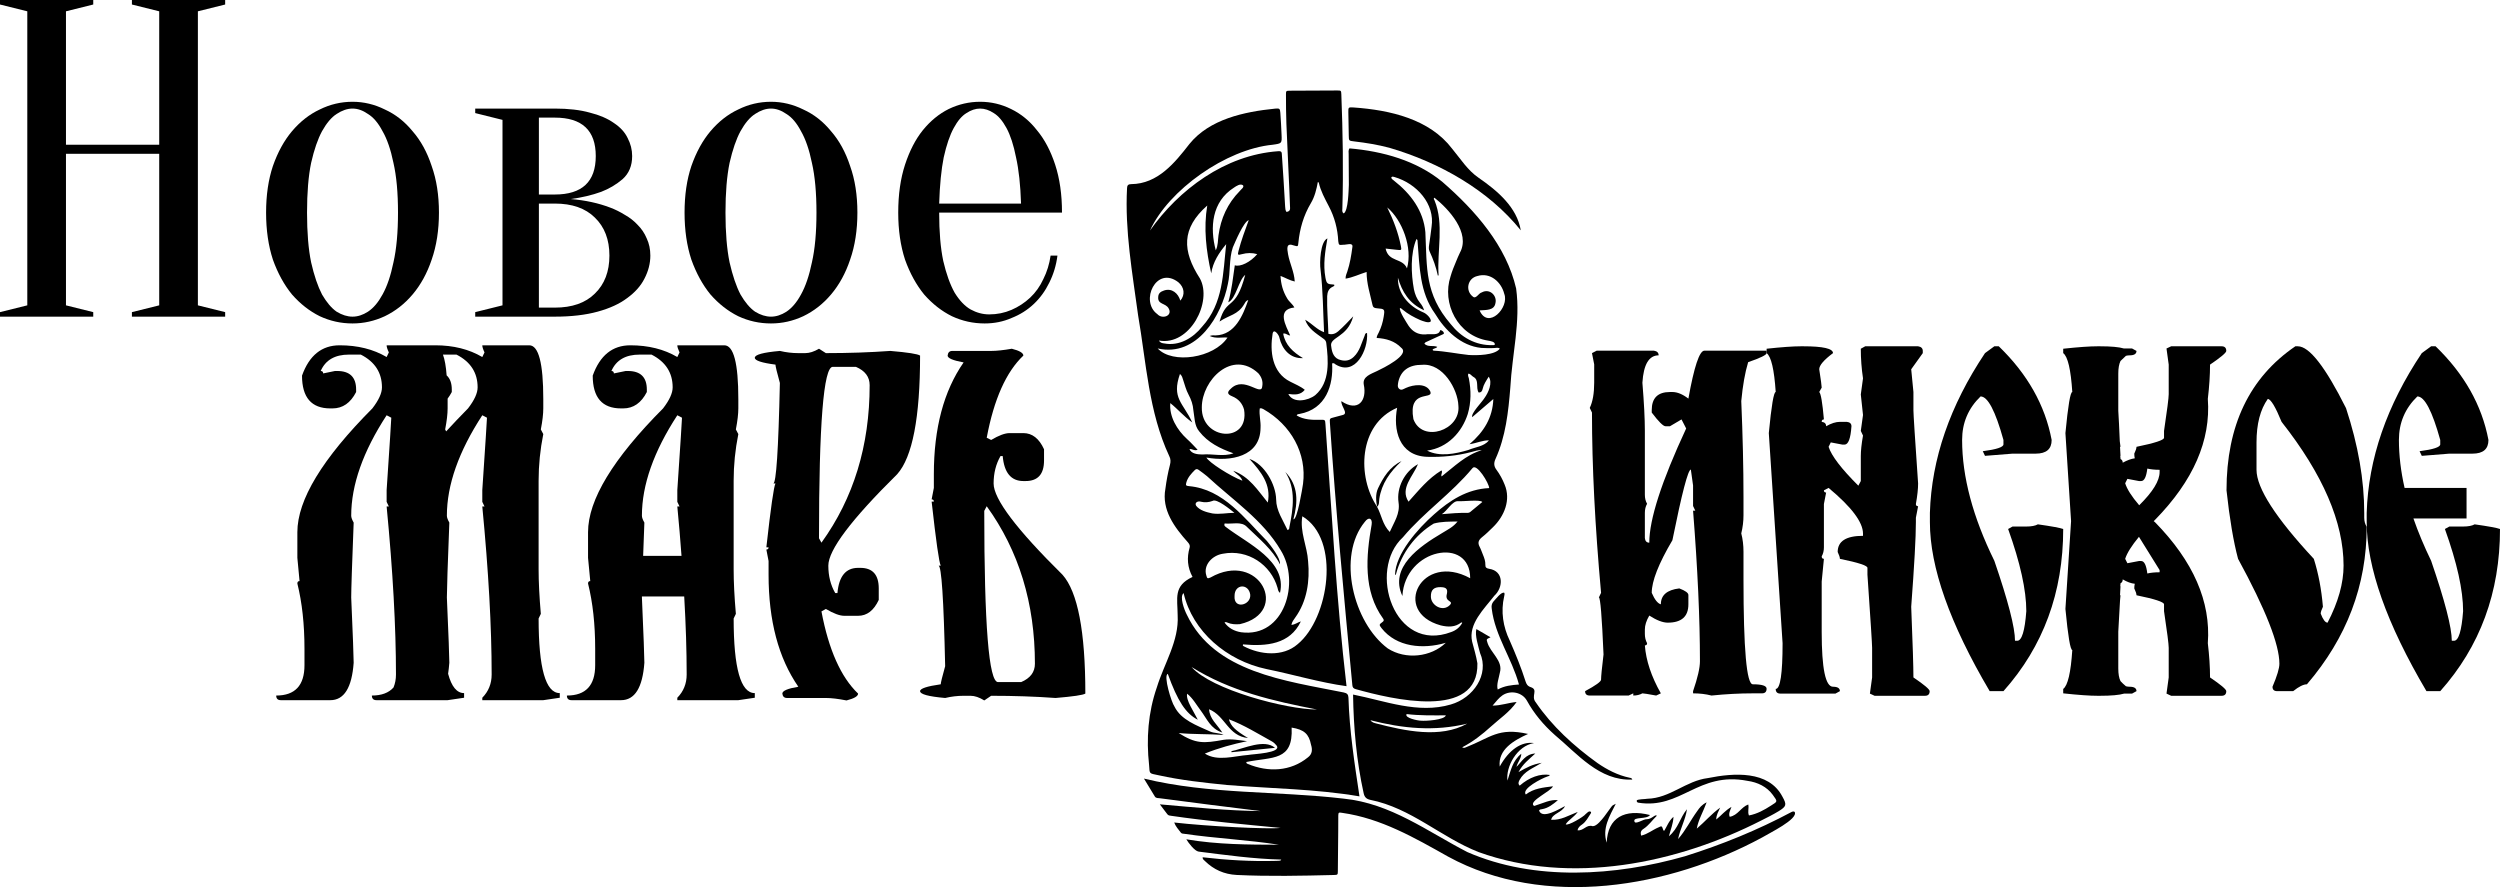
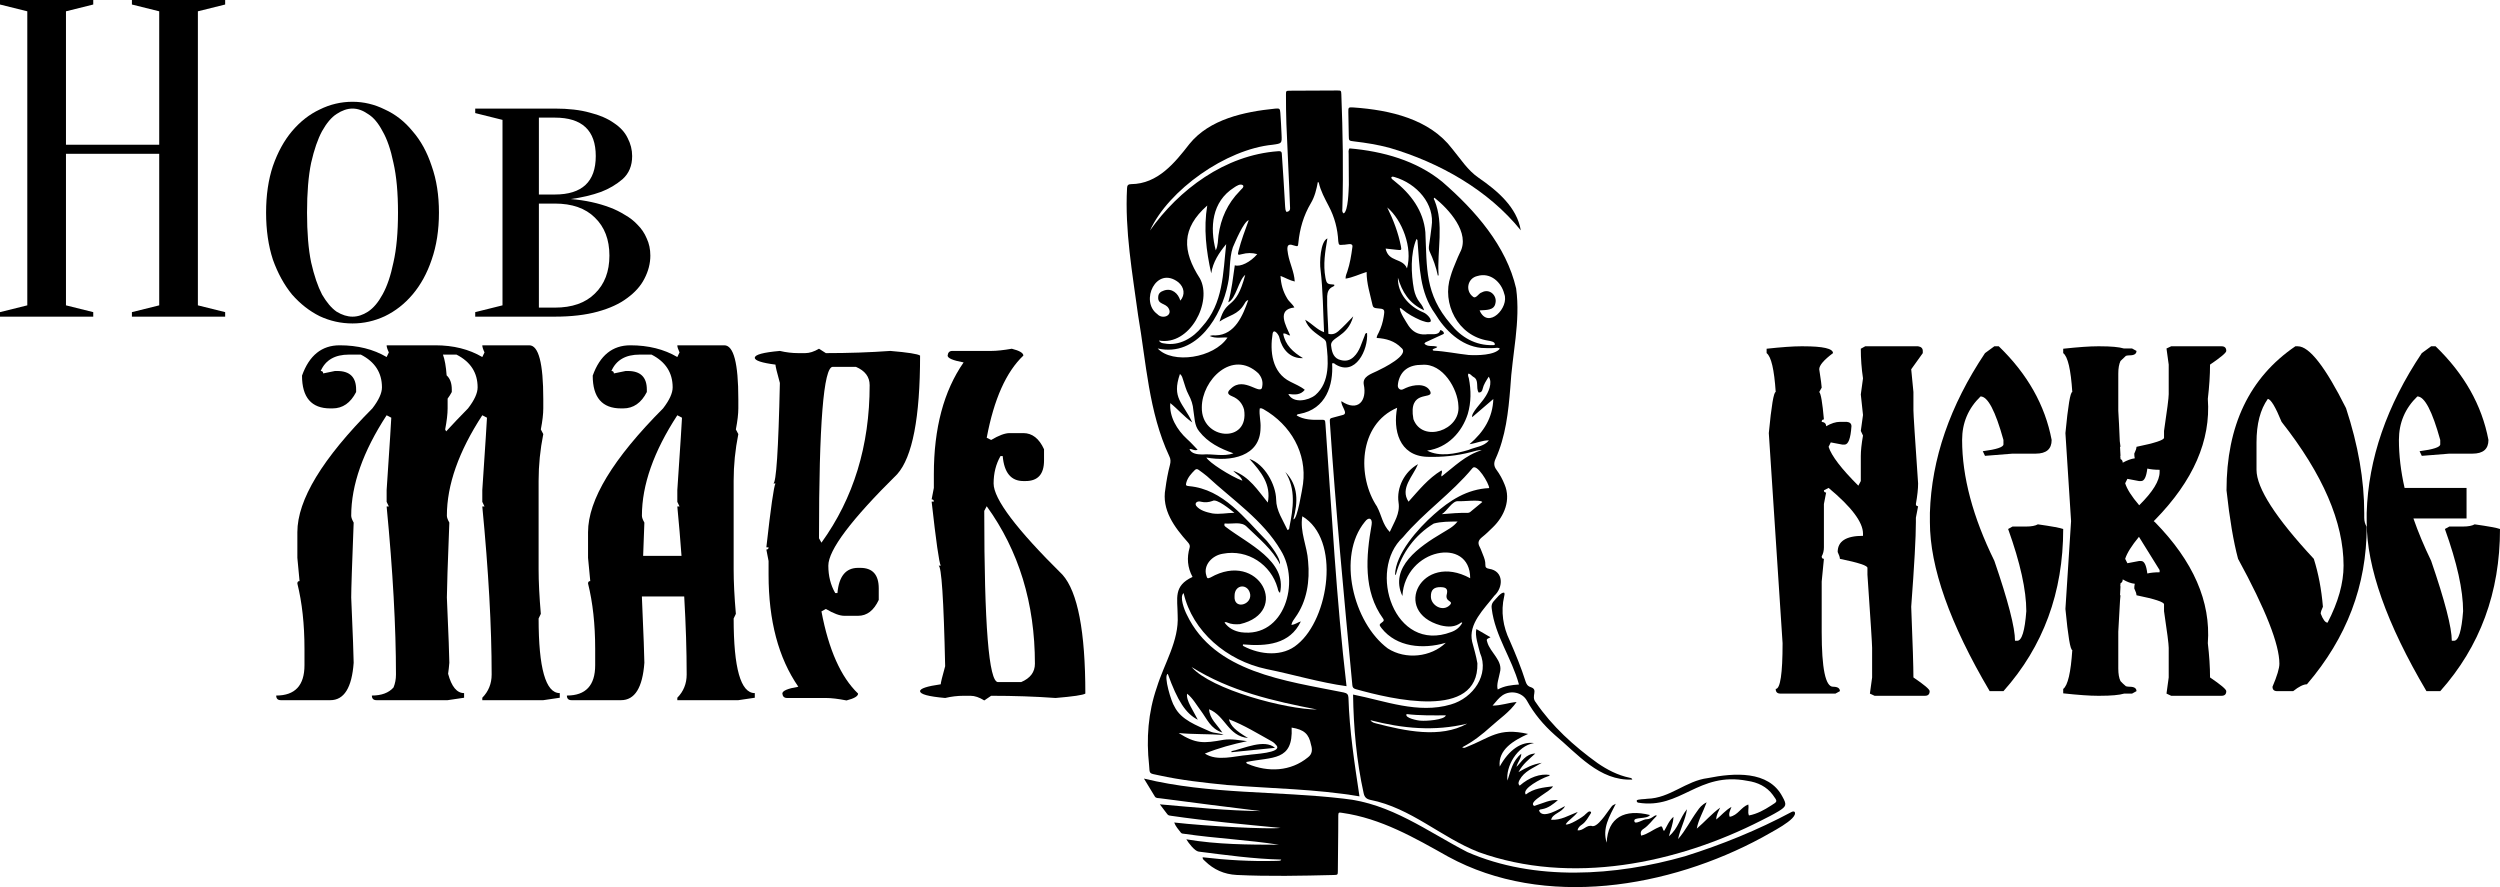
<svg xmlns="http://www.w3.org/2000/svg" width="124" height="44" viewBox="0 0 124 44" fill="none">
  <path d="M58.708 29.419C59.147 31.321 60.842 32.77 62.825 33.187C64.145 33.455 65.464 33.853 66.788 34.035C66.282 29.724 66.053 25.381 65.743 21.051C65.727 20.819 65.728 20.817 65.492 20.823C65.092 20.833 64.661 20.82 64.315 20.607C64.341 20.534 64.406 20.541 64.452 20.532C65.782 20.293 66.139 19.09 66.073 18.025C66.158 17.991 66.197 18.04 66.236 18.071C67.225 18.687 67.872 17.347 67.806 16.518C67.701 16.522 67.708 16.596 67.688 16.646C67.531 17.007 67.449 17.414 67.147 17.699C66.968 17.872 66.754 17.926 66.511 17.862C66.168 17.79 66.065 17.496 66.031 17.198C65.907 16.703 66.832 16.77 67.12 15.691C66.875 15.945 66.636 16.208 66.367 16.44C66.238 16.548 66.086 16.609 65.888 16.558C65.871 15.938 65.812 15.311 65.828 14.688C65.84 14.479 65.902 14.312 66.113 14.217C66.145 14.203 66.179 14.187 66.186 14.147C66.188 14.126 66.178 14.116 66.153 14.115C65.836 14.099 65.798 14.069 65.742 13.775C65.619 13.115 65.727 12.483 65.839 11.825C65.484 11.98 65.447 13.04 65.498 13.372C65.622 14.404 65.622 15.445 65.674 16.477C65.32 16.354 65.093 16.062 64.734 15.858C64.886 16.299 65.251 16.513 65.609 16.776C65.696 16.833 65.764 16.891 65.781 16.999C65.888 17.862 65.985 18.954 65.24 19.596C64.889 19.877 64.135 20.026 63.901 19.541C64.204 19.579 64.499 19.607 64.717 19.335C64.499 19.155 64.239 19.059 63.999 18.932C63.082 18.481 62.981 17.412 63.122 16.546C63.18 16.255 63.451 16.629 63.461 16.762C63.589 17.304 63.978 17.798 64.629 17.763C64.14 17.47 63.746 17.116 63.646 16.547C63.793 16.512 63.86 16.641 63.992 16.637C63.785 16.156 63.298 15.349 64.2 15.251C64.108 15.075 63.935 14.965 63.843 14.799C63.633 14.451 63.535 14.097 63.514 13.685C63.763 13.779 63.964 13.908 64.219 13.963C64.193 13.478 63.969 13.07 63.886 12.602C63.841 12.334 63.782 12.025 64.179 12.176C64.376 12.233 64.381 12.233 64.398 12.048C64.466 11.352 64.654 10.691 65.019 10.077C65.212 9.753 65.297 9.394 65.365 9.027C65.387 9.042 65.41 9.048 65.412 9.059C65.504 9.475 65.711 9.847 65.906 10.224C66.196 10.771 66.348 11.352 66.378 11.964C66.407 12.159 66.41 12.161 66.626 12.14C66.778 12.152 67.126 12.001 67.078 12.259C67.024 12.667 66.958 13.073 66.827 13.467C66.792 13.574 66.736 13.677 66.741 13.821C67.1 13.764 67.417 13.603 67.784 13.489C67.782 14.071 67.957 14.578 68.076 15.126C68.097 15.244 68.162 15.279 68.282 15.289C68.689 15.323 68.692 15.328 68.63 15.716C68.587 15.985 68.508 16.246 68.386 16.493C68.344 16.579 68.286 16.661 68.283 16.763C68.749 16.789 69.179 16.912 69.502 17.251C69.959 17.601 68.582 18.271 68.301 18.404C68.002 18.55 67.572 18.675 67.643 19.073C67.814 19.872 67.358 20.455 66.532 19.898C66.502 20.145 66.909 20.52 66.591 20.586C66.448 20.625 66.306 20.665 66.163 20.701C65.954 20.754 65.95 20.753 65.963 20.964C66.253 25.31 66.667 29.647 67.076 33.984C67.086 34.098 67.132 34.153 67.249 34.183C69.018 34.677 73.346 35.732 73.279 32.901C73.22 32.537 73.111 32.185 73.018 31.828C72.816 30.947 73.61 30.207 74.118 29.549C74.568 29.141 74.598 28.326 73.865 28.213C73.729 28.19 73.669 28.149 73.674 28.015C73.681 27.838 73.62 27.671 73.551 27.507C73.496 27.378 73.455 27.241 73.388 27.117C73.281 26.919 73.338 26.78 73.512 26.642C73.704 26.491 73.877 26.319 74.051 26.149C74.622 25.596 74.946 24.785 74.63 24.037C74.526 23.773 74.39 23.523 74.22 23.294C74.094 23.125 74.089 22.965 74.17 22.78C74.684 21.656 74.814 20.43 74.912 19.221C74.999 17.583 75.427 15.951 75.2 14.308C74.716 12.204 73.182 10.443 71.533 9.014C70.255 7.968 68.595 7.503 66.937 7.36C66.866 7.454 66.894 7.554 66.894 7.647C66.894 8.154 66.901 8.662 66.903 9.169C66.889 9.443 66.875 10.454 66.65 10.586C66.55 10.52 66.58 10.424 66.581 10.342C66.635 8.455 66.603 6.564 66.53 4.676C66.521 4.493 66.519 4.487 66.323 4.488C65.544 4.489 64.765 4.493 63.986 4.499C63.79 4.501 63.783 4.506 63.784 4.693C63.787 5.174 63.785 5.656 63.805 6.136C63.858 7.535 63.939 8.932 63.988 10.331C63.991 10.435 63.936 10.493 63.811 10.513C63.752 10.436 63.749 10.341 63.743 10.249C63.691 9.376 63.642 8.503 63.578 7.631C63.573 7.505 63.502 7.489 63.397 7.5C60.756 7.686 58.462 9.415 57.038 11.435C57.956 9.427 60.806 7.402 63.126 7.179C63.582 7.114 63.585 7.118 63.565 6.674C63.549 6.316 63.532 5.958 63.505 5.6C63.489 5.388 63.469 5.367 63.253 5.387C61.706 5.542 59.989 5.913 58.995 7.142C58.279 8.062 57.433 9.124 56.102 9.133C55.96 9.135 55.907 9.192 55.902 9.323C55.787 11.44 56.167 13.545 56.45 15.64C56.854 17.977 56.971 20.432 57.995 22.623C58.071 22.765 58.069 22.905 58.03 23.056C57.928 23.446 57.856 23.842 57.804 24.242C57.61 25.286 58.243 26.144 58.922 26.902C58.988 26.982 59.037 27.054 59.006 27.162C58.86 27.661 58.895 28.147 59.15 28.616C58.187 29.064 58.407 29.669 58.412 30.522C58.484 31.789 57.745 32.905 57.381 34.088C56.944 35.347 56.852 36.639 56.995 37.95C57.023 38.412 56.997 38.35 57.458 38.451C58.579 38.699 59.721 38.822 60.864 38.937C63.056 39.114 65.269 39.131 67.43 39.5C67.186 37.872 66.932 36.251 66.883 34.604C66.876 34.45 66.818 34.38 66.647 34.346C63.751 33.761 60.235 33.357 58.866 30.488C58.748 30.263 58.488 29.591 58.708 29.418V29.419ZM68.31 25.143C67.305 23.662 67.372 21.053 69.298 20.226C69.091 21.303 69.38 22.605 70.781 22.658C71.526 22.681 72.26 22.609 72.98 22.42C73.147 22.376 73.313 22.314 73.497 22.33C72.692 22.566 72.135 23.144 71.504 23.631C71.448 23.517 71.575 23.445 71.497 23.332C70.836 23.731 70.374 24.316 69.863 24.883C69.424 24.223 70.093 23.618 70.332 23.023C69.66 23.394 69.26 24.191 69.368 24.921C69.454 25.475 69.146 25.897 68.932 26.385C68.567 26.011 68.532 25.562 68.302 25.136L68.31 25.143ZM73.862 24.209C72.767 24.259 71.897 24.826 71.124 25.517C70.339 26.209 69.207 27.474 69.194 28.518C69.239 28.506 69.242 28.479 69.248 28.454C69.523 27.438 70.186 26.53 71.115 25.968C71.488 25.867 71.87 25.873 72.295 25.866C72.073 26.15 71.814 26.261 71.524 26.443C70.412 27.103 68.891 28.137 69.559 29.562C69.689 27.202 72.926 26.585 72.921 28.68C70.505 27.357 69.001 30.342 71.458 31.019C71.822 31.106 72.175 31.119 72.484 30.869C72.488 30.866 72.51 30.883 72.529 30.893C72.407 31.112 72.225 31.263 71.98 31.349C69.154 32.424 67.806 28.288 69.587 26.646C70.626 25.407 72.001 24.471 73.031 23.224C73.237 22.939 73.872 23.999 73.862 24.209ZM63.752 23.41C64.286 24.253 64.143 25.223 63.955 26.14C63.946 26.194 63.959 26.264 63.863 26.292C63.637 25.799 63.3 25.331 63.297 24.776C63.284 24.037 62.727 23.02 61.97 22.761C62.561 23.412 63.057 24.038 62.883 24.927C62.374 24.311 61.988 23.655 61.17 23.351C61.329 23.536 61.553 23.617 61.622 23.844C61.019 23.614 59.958 22.935 59.837 22.694C61.042 22.911 62.512 22.648 62.523 21.223C62.545 20.903 62.442 20.576 62.483 20.261C62.556 20.23 62.612 20.27 62.669 20.296C64.032 21.076 64.826 22.486 64.63 23.999C64.599 24.21 64.343 25.805 64.154 25.755C64.377 24.903 64.413 24.092 63.752 23.41ZM63.489 29.405C63.847 27.826 61.897 26.975 60.813 26.147C60.769 26.11 60.696 26.081 60.744 25.964C61.109 26.008 61.581 25.838 61.857 26.143C62.449 26.719 63.104 27.244 63.486 27.988C63.533 27.705 63.033 27.063 62.836 26.829C61.747 25.732 60.685 24.263 58.972 24.112C58.821 24.098 58.802 24.069 58.844 23.924C58.915 23.679 59.084 23.494 59.263 23.315C59.328 23.25 59.39 23.257 59.457 23.308C59.594 23.412 59.74 23.507 59.869 23.62C61.136 24.796 62.65 25.8 63.525 27.295C64.505 28.867 63.717 31.649 61.558 31.36C61.221 31.306 60.934 31.154 60.736 30.877C60.791 30.838 60.833 30.86 60.873 30.878C61.073 30.968 61.284 30.975 61.499 30.958C64.036 30.375 62.451 27.272 60.04 28.644C59.893 28.707 59.875 28.698 59.835 28.547C59.669 28.032 60.124 27.548 60.649 27.466C61.898 27.224 63.041 28.016 63.365 29.152C63.392 29.228 63.38 29.324 63.489 29.405ZM69.011 8.791C69.06 8.739 69.113 8.768 69.165 8.78C70.27 9.102 71.182 10.121 71.006 11.245C70.972 11.549 70.927 11.852 70.883 12.155C70.869 12.26 70.858 12.362 70.905 12.464C71.084 12.849 71.229 13.244 71.314 13.658C71.319 13.68 71.338 13.68 71.354 13.642C71.272 12.42 71.635 11.121 71.153 9.941C71.137 9.905 71.08 9.852 71.149 9.807C71.85 10.362 72.949 11.549 72.414 12.53C72.342 12.671 72.285 12.82 72.223 12.966C72.12 13.209 72.02 13.453 71.948 13.707C71.505 15.034 72.292 16.662 73.82 16.897C73.932 16.917 74.153 16.947 74.144 17.083C74.127 17.126 74.088 17.118 74.052 17.118C73.183 17.148 72.462 16.719 71.953 16.073C70.664 14.575 70.781 13.303 70.698 11.515C70.602 10.454 69.983 9.618 69.132 8.952C69.082 8.906 69.003 8.876 69.011 8.791ZM70.545 18.094C71.564 18.014 72.309 19.293 72.337 20.131C72.454 21.34 70.547 21.988 70.105 20.789C69.833 19.286 71.07 19.846 70.952 19.438C70.763 18.983 70.109 19.072 69.732 19.242C69.629 19.283 69.514 19.386 69.401 19.288C69.293 19.194 69.34 19.059 69.356 18.939C69.483 18.385 69.877 18.089 70.545 18.094ZM64.053 30.995C64.083 30.843 64.166 30.738 64.242 30.633C64.831 29.82 64.973 28.806 64.882 27.844C64.837 27.08 64.462 26.384 64.595 25.607C66.516 26.755 65.918 30.677 64.363 31.952C63.627 32.595 62.503 32.482 61.685 32.052C61.654 32.036 61.627 32.012 61.656 31.962C62.812 32.067 63.982 31.962 64.523 30.821C64.338 30.881 64.234 30.981 64.053 30.995ZM59.61 20.203C59.613 18.852 61.123 17.315 62.412 18.514C62.572 18.698 62.65 18.909 62.61 19.147C62.577 19.712 61.716 18.613 61.048 19.28C60.853 19.453 60.872 19.557 61.117 19.657C61.429 19.785 61.619 20.008 61.705 20.312C61.987 22.019 59.574 21.844 59.61 20.203ZM71.712 31.882C70.98 32.593 69.719 32.735 68.833 32.162C67.119 30.884 66.301 27.579 67.697 25.881C67.895 25.613 68.082 25.712 68.033 26.022C67.757 27.581 67.605 29.316 68.606 30.688C68.643 30.746 68.65 30.793 68.581 30.844C68.397 30.98 68.395 30.986 68.525 31.157C69.265 32.097 70.573 32.219 71.712 31.882ZM60.819 12.11C60.658 13.547 60.683 15.045 59.625 16.204C59.184 16.756 58.496 17.18 57.743 17.034C57.652 17.023 57.545 17.006 57.485 16.891C59.02 17.169 60.151 14.959 59.515 13.81C58.634 12.444 58.592 11.327 59.88 10.194C59.69 11.319 59.828 12.448 60.076 13.556C60.163 12.995 60.461 12.54 60.819 12.11ZM59.411 35.699C59.224 35.31 58.807 34.728 58.882 34.408C59.161 34.626 59.34 34.958 59.552 35.237C59.872 35.663 60.039 36.145 60.628 36.335C60.359 35.918 60.002 35.664 59.97 35.179C60.781 35.505 60.903 36.509 61.902 36.606C61.267 36.227 61.045 36.008 60.954 35.677C61.705 35.961 62.397 36.394 63.096 36.78C63.183 36.831 63.254 36.9 63.317 36.977C63.606 37.352 62.138 37.398 61.916 37.445C61.224 37.495 60.383 37.78 59.76 37.378C60.452 37.097 61.147 36.911 61.855 36.762C61.463 36.714 61.079 36.637 60.688 36.695C59.688 36.876 59.319 36.898 58.461 36.359C59.192 36.428 59.923 36.4 60.692 36.454C60.459 36.34 60.233 36.375 60.037 36.289C59.367 35.984 58.58 35.716 58.249 35.036C58.112 34.854 57.689 33.5 57.923 33.425C58.403 34.758 58.811 35.394 59.411 35.699ZM69.438 15.278C69.498 15.285 69.535 15.327 69.575 15.361C69.835 15.578 70.132 15.737 70.444 15.876C70.567 15.92 70.865 16.05 70.966 15.942C71.001 15.793 70.741 15.546 70.594 15.494C69.869 15.191 69.314 14.549 69.337 13.775C69.543 14.46 69.879 15.05 70.636 15.39C70.587 15.229 70.518 15.121 70.434 15.02C70.271 14.823 70.184 14.598 70.131 14.353C69.988 13.577 69.949 12.582 70.257 11.854C70.324 11.899 70.309 11.956 70.313 12.003C70.413 13.226 70.412 14.506 71.179 15.559C71.663 16.365 72.453 17.157 73.475 17.257C73.698 17.269 73.92 17.276 74.142 17.26C74.221 17.254 74.304 17.228 74.394 17.291C74.147 17.625 73.252 17.633 72.846 17.607C72.266 17.545 71.695 17.423 71.11 17.393C71.082 17.392 71.063 17.373 71.056 17.346C71.106 17.267 71.239 17.29 71.289 17.203C71.072 17.116 70.822 17.229 70.65 17.048C70.682 16.971 70.75 16.958 70.806 16.932C71.063 16.813 71.322 16.695 71.579 16.576C71.695 16.537 71.526 16.356 71.432 16.378C71.367 16.68 70.945 16.536 70.71 16.587C70.338 16.61 70.069 16.451 69.871 16.167C69.769 16.001 69.388 15.436 69.438 15.278ZM57.421 17.284C59.381 17.729 60.6 15.639 60.902 14.087C61.04 13.489 60.951 12.856 61.148 12.27C61.268 11.996 61.683 10.996 61.937 10.919C61.752 11.424 61.566 11.921 61.432 12.44C61.378 12.651 61.389 12.663 61.601 12.606C61.852 12.538 62.1 12.531 62.359 12.605C62.026 13.001 61.52 13.25 61.246 13.159C61.157 13.763 61.098 14.371 60.922 14.994C61.298 14.832 61.438 13.881 61.764 13.633C61.276 15.477 60.847 14.691 60.489 15.949C60.96 15.627 61.404 15.621 61.714 15.083C61.758 15.016 61.781 14.927 61.915 14.877C61.648 15.64 61.261 16.607 60.297 16.636C60.215 16.638 60.127 16.616 60 16.665C60.309 16.808 60.598 16.719 60.884 16.743C60.209 17.764 58.153 18.072 57.421 17.284ZM70.784 22.35C71.815 22.21 72.517 21.425 72.801 20.534C72.972 19.952 72.971 19.36 72.855 18.767C72.841 18.693 72.788 18.62 72.829 18.534C72.944 18.538 72.988 18.643 73.072 18.689C73.388 18.85 73.183 19.217 73.341 19.469C73.475 19.47 73.516 19.393 73.539 19.288C73.588 19.068 73.716 18.884 73.84 18.684C74.046 18.987 73.824 19.474 73.632 19.739C73.517 19.936 72.945 20.504 73.022 20.69C73.373 20.389 73.71 20.099 74.069 19.791C74.036 20.712 73.609 21.412 72.886 22.033C73.252 21.98 73.523 21.836 73.854 21.842C73.601 22.152 73.177 22.17 72.825 22.321C72.194 22.507 71.406 22.674 70.784 22.35ZM58.526 18.547C58.637 18.645 58.649 18.744 58.68 18.834C58.765 19.083 58.826 19.341 58.953 19.575C59.085 19.82 59.172 20.072 59.191 20.348C59.255 20.701 59.234 21.104 59.481 21.397C59.911 21.95 60.512 22.25 61.179 22.483C60.685 22.665 60.151 22.497 59.638 22.543C59.4 22.537 59.105 22.518 58.996 22.278C59.131 22.25 59.236 22.38 59.402 22.308C59.22 22.122 59.063 21.94 58.882 21.781C58.377 21.32 57.988 20.66 58.047 19.994C58.421 20.292 58.71 20.648 59.137 20.953C58.677 19.967 58.102 19.76 58.526 18.547ZM64.065 36.088C64.686 36.188 64.922 36.404 65.027 36.94C65.101 37.173 65.093 37.399 64.88 37.56C64.016 38.27 62.901 38.313 61.887 37.89C61.846 37.873 61.805 37.851 61.822 37.794C63.115 37.532 64.148 37.763 64.065 36.088ZM73.387 15.396C73.697 15.37 74.108 15.41 74.172 15.045C74.271 14.666 73.887 14.288 73.495 14.504C73.334 14.541 73.207 14.858 73.049 14.708C72.668 14.413 72.788 13.797 73.281 13.69C73.929 13.495 74.469 14.002 74.61 14.571C74.88 15.25 73.808 16.37 73.387 15.396ZM58.544 14.912C58.442 14.552 58.125 14.274 57.732 14.41C57.546 14.469 57.455 14.566 57.448 14.724C57.407 15.117 57.818 15.02 57.967 15.301C58.171 15.666 57.648 15.852 57.403 15.58C56.525 14.945 57.347 13.159 58.442 13.996C58.744 14.247 58.794 14.623 58.544 14.912ZM60.302 12.416C60.001 11.278 60.103 10.004 61.208 9.304C61.323 9.226 61.523 9.089 61.656 9.193C61.721 9.294 61.55 9.392 61.496 9.471C60.883 10.094 60.552 10.834 60.437 11.673C60.403 11.921 60.42 12.179 60.302 12.416ZM68.806 10.288C69.548 10.912 70.077 12.287 69.786 13.312C69.563 12.776 68.873 13.02 68.726 12.329C68.913 12.35 69.096 12.37 69.279 12.39C69.518 12.416 69.525 12.415 69.483 12.201C69.354 11.554 69.126 10.938 68.806 10.288ZM71.514 25.503C71.769 25.347 72.038 24.845 72.307 24.859C72.539 24.881 73.434 24.764 73.522 24.9C73.323 25.065 73.124 25.23 72.924 25.394C72.888 25.423 72.846 25.44 72.797 25.439C72.374 25.429 71.954 25.466 71.514 25.503ZM65.325 35.192C63.792 35.19 60.072 34.202 59.103 33.085C61.023 34.288 63.157 34.771 65.325 35.192ZM61.226 25.436C60.857 25.437 60.499 25.522 60.131 25.466C59.843 25.406 59.515 25.32 59.332 25.091C59.231 24.93 59.417 24.833 59.568 24.886C59.763 24.932 59.954 24.917 60.139 24.847C60.341 24.706 61.038 25.285 61.226 25.436ZM70.972 29.586C70.966 29.257 71.123 29.118 71.444 29.122C71.678 29.126 71.826 29.175 71.767 29.448C71.642 29.88 72.12 29.776 71.918 30.005C71.562 30.377 70.968 30.025 70.972 29.586ZM61.234 29.56C61.228 28.958 61.94 28.925 62.013 29.503C62.049 30.027 61.181 30.239 61.234 29.56Z" fill="black" />
  <path d="M77.66 40.881C77.807 40.659 78.067 40.534 78.257 40.271C77.803 40.443 77.422 40.691 76.938 40.661C76.997 40.349 77.479 40.305 77.624 39.982C77.351 40.116 76.516 40.647 76.341 40.216C76.343 40.143 76.434 40.144 76.495 40.133C76.799 40.077 77.022 39.898 77.272 39.689C76.912 39.642 76.528 39.842 76.19 39.943C76.15 39.959 76.103 39.991 76.063 39.954C75.836 39.722 76.934 39.245 77.027 39C76.538 39.063 76.071 39.103 75.679 39.408C75.453 39.116 76.494 38.6 76.739 38.518C76.789 38.501 76.847 38.494 76.873 38.438C76.401 38.359 75.854 38.551 75.377 38.968C75.279 38.874 75.323 38.778 75.37 38.685C75.61 38.247 76.031 38.108 76.473 37.835C75.977 37.921 75.74 38.062 75.316 38.298C75.537 37.885 75.814 37.687 76.152 37.373C75.657 37.4 75.488 37.774 75.216 38.036C75.268 37.81 75.452 37.63 75.456 37.387C75.026 37.728 74.93 38.227 74.77 38.717C74.679 38.03 75.241 36.995 76.087 36.855C75.458 36.769 74.848 37.184 74.386 38.021C74.293 37.181 75.08 36.725 75.793 36.404C74.309 36.068 73.937 36.584 72.708 37.067C72.656 37.085 72.609 37.119 72.524 37.066C73.066 36.786 73.524 36.423 73.957 36.031C74.381 35.646 74.872 35.322 75.224 34.82C74.816 34.852 74.462 34.998 74.031 34.998C74.209 34.797 74.335 34.615 74.525 34.487C74.929 34.217 75.506 34.338 75.736 34.755C76.091 35.399 76.559 35.957 77.117 36.453C78.229 37.378 79.33 38.744 80.962 38.667C80.943 38.591 80.881 38.586 80.831 38.576C80.24 38.452 79.722 38.182 79.24 37.851C78.063 37.005 76.975 36.014 76.176 34.838C75.91 34.521 76.327 34.213 75.921 34.081C75.765 34.03 75.71 33.93 75.668 33.799C75.45 33.112 75.176 32.444 74.886 31.781C74.551 31.088 74.432 30.334 74.607 29.581C74.615 29.522 74.642 29.462 74.611 29.401C74.455 29.346 74.188 29.725 74.083 29.826C73.987 29.937 73.967 30.054 73.99 30.193C74.154 31.542 74.982 32.637 75.341 33.951C74.97 33.977 74.613 34.017 74.287 34.201C74.214 33.958 74.351 33.608 74.394 33.359C74.564 32.765 73.908 32.373 73.766 31.84C73.722 31.706 73.731 31.699 73.93 31.61C73.695 31.472 73.471 31.342 73.23 31.202C73.14 31.501 73.332 32.075 73.41 32.388C73.88 33.455 73.08 34.62 71.962 34.942C70.34 35.423 68.693 34.761 67.112 34.45C67.136 36.078 67.282 37.742 67.638 39.347C67.679 39.531 67.766 39.63 67.967 39.673C69.992 40.076 71.468 41.529 73.338 42.263C77.92 43.917 83.171 42.836 87.369 40.691C87.655 40.548 87.943 40.404 88.215 40.239C88.615 39.995 88.63 39.913 88.408 39.514C87.725 38.206 85.995 38.334 84.711 38.593C83.62 38.727 82.835 39.592 81.708 39.618C81.618 39.643 81.184 39.63 81.182 39.713C81.177 39.763 81.206 39.8 81.253 39.812C83.376 40.159 84.223 38.254 86.673 38.73C87.181 38.801 87.634 39.019 87.934 39.43C88.186 39.776 88.166 39.749 87.843 39.957C87.509 40.173 87.158 40.369 86.748 40.447C86.669 40.267 86.758 40.09 86.714 39.902C86.35 40.035 86.2 40.445 85.793 40.513C85.725 40.344 85.816 40.204 85.881 40.022C85.574 40.194 85.388 40.437 85.126 40.648C85.127 40.409 85.241 40.242 85.321 40.059C84.891 40.366 84.561 40.762 84.161 41.099C84.24 40.655 84.479 40.266 84.649 39.796C84.408 39.916 84.29 40.069 84.183 40.229C83.852 40.682 83.604 41.197 83.233 41.618C83.332 41.111 83.604 40.652 83.673 40.137C83.312 40.577 83.258 41.073 82.778 41.479C82.864 41.135 82.993 40.859 83.004 40.513C82.764 40.728 82.683 40.988 82.548 41.205C82.496 41.201 82.499 41.173 82.492 41.151C82.428 40.961 82.425 40.956 82.257 41.04C81.96 41.165 81.722 41.376 81.4 41.447C81.363 41.315 81.374 41.204 81.509 41.118C81.781 40.944 81.95 40.679 82.18 40.461C82.09 40.368 81.952 40.625 81.68 40.634C81.529 40.61 81.088 40.938 81.065 40.73C81.004 40.502 81.693 40.651 81.838 40.425C80.59 40.109 79.741 40.54 79.692 41.798C79.461 41.082 79.833 40.486 80.143 39.867C79.987 39.942 79.984 39.939 79.914 40.031C79.796 40.188 79.684 40.349 79.567 40.506C79.451 40.651 79.2 40.983 79 40.979C78.684 40.878 78.558 41.213 78.248 41.185C78.27 41.04 78.371 40.965 78.471 40.895C78.671 40.753 78.772 40.544 78.899 40.351C78.917 40.324 78.934 40.285 78.893 40.258C78.797 40.208 78.712 40.334 78.643 40.383C78.567 40.499 77.751 40.989 77.661 40.882L77.66 40.881ZM67.974 35.723C69.567 36.134 71.148 36.289 72.773 35.892C71.439 36.641 69.671 36.249 68.254 35.882C68.162 35.854 68.055 35.84 67.974 35.723V35.723ZM71.714 35.481C71.65 35.713 70.707 35.77 70.474 35.746C70.337 35.747 69.643 35.61 69.769 35.418C70.406 35.495 71.055 35.483 71.714 35.481Z" fill="black" />
  <path d="M63.511 41.064C62.949 41.14 59.845 40.982 58.24 40.796C58.313 40.994 58.45 41.141 58.57 41.298C58.613 41.355 58.682 41.349 58.746 41.358C60.301 41.586 61.891 41.656 63.436 41.899C61.91 41.896 60.384 41.891 58.842 41.63C58.953 41.817 59.257 42.213 59.45 42.239C60.817 42.412 62.174 42.602 63.559 42.635C63.501 42.657 63.55 42.638 63.534 42.67C63.461 42.709 63.351 42.689 63.266 42.7C62.056 42.731 60.856 42.663 59.654 42.521C59.638 42.616 59.716 42.66 59.769 42.711C60.199 43.13 60.712 43.366 61.341 43.398C62.945 43.474 64.549 43.44 66.153 43.4C66.35 43.394 66.355 43.392 66.357 43.207C66.366 42.534 66.371 41.86 66.376 41.187C66.379 40.942 66.375 40.697 66.379 40.452C66.383 40.3 66.402 40.288 66.564 40.316C68.504 40.59 70.167 41.558 71.824 42.487C76.61 45.099 82.796 44.032 87.398 41.541C87.743 41.33 89.2 40.628 89.017 40.273C88.971 40.232 88.91 40.252 88.86 40.275C87.177 41.175 85.409 41.893 83.578 42.469C80.131 43.453 76.12 43.721 72.781 42.263C70.789 41.235 68.982 39.847 66.643 39.612C63.334 39.224 59.999 39.409 56.74 38.618C56.935 38.94 57.106 39.225 57.281 39.508C57.336 39.598 57.444 39.583 57.532 39.594C59.198 39.813 60.865 40.028 62.534 40.23C60.879 40.211 59.235 40.044 57.528 39.895C57.678 40.093 57.791 40.239 57.901 40.387C57.951 40.453 58.026 40.456 58.099 40.465C59.894 40.727 61.711 40.889 63.511 41.064V41.064Z" fill="black" />
  <path d="M75.431 11.425C75.241 10.287 74.286 9.471 73.346 8.823C72.79 8.444 72.445 7.88 72.028 7.379C70.911 5.907 68.954 5.458 67.137 5.33C66.879 5.314 66.874 5.321 66.878 5.57C66.885 5.955 66.893 6.339 66.899 6.724C66.903 6.984 66.903 6.983 67.169 7.014C67.758 7.083 68.341 7.178 68.913 7.33C71.415 8.064 73.832 9.436 75.431 11.425Z" fill="black" />
-   <path d="M68.303 25.137C68.428 25.029 68.393 24.877 68.413 24.745C68.527 23.986 68.94 23.408 69.516 22.872C68.928 23.15 68.611 23.677 68.352 24.218C68.212 24.514 68.253 24.866 68.303 25.137Z" fill="black" />
  <path d="M61.082 37.31C61.797 37.238 62.513 37.166 63.241 37.093C62.708 36.634 61.704 37.131 61.081 37.257C61.081 37.275 61.082 37.293 61.082 37.311V37.31Z" fill="black" />
  <path d="M119.706 25.716C119.942 26.395 120.235 27.095 120.584 27.815C121.267 29.804 121.609 31.126 121.609 31.782H121.719C121.946 31.782 122.097 31.292 122.17 30.314C122.17 29.27 121.869 27.912 121.267 26.238L121.487 26.116H122.17C122.422 26.116 122.613 26.08 122.743 26.007C123.427 26.104 123.845 26.181 124 26.238C124 29.384 123.012 32.065 121.036 34.281H120.352C118.376 30.932 117.388 28.138 117.388 25.898V25.437C117.47 22.76 118.38 20.119 120.121 17.515L120.584 17.176H120.804C122.227 18.55 123.101 20.099 123.427 21.822C123.427 22.275 123.162 22.501 122.634 22.501H121.487L120.121 22.61L120.011 22.38C120.694 22.291 121.036 22.178 121.036 22.04V21.822C120.637 20.382 120.259 19.663 119.901 19.663C119.291 20.253 118.986 20.973 118.986 21.822C118.986 22.582 119.08 23.375 119.267 24.2H122.341V25.716H119.706Z" fill="black" />
  <path d="M113.972 17.176C114.542 17.176 115.339 18.199 116.363 20.245C116.965 22.073 117.266 23.807 117.266 25.449V25.68C117.266 25.849 117.307 25.999 117.388 26.128C117.388 29.032 116.4 31.636 114.424 33.941C114.253 33.941 114.025 34.054 113.741 34.281H112.948C112.793 34.281 112.716 34.208 112.716 34.062C112.944 33.528 113.058 33.148 113.058 32.922C113.058 31.959 112.374 30.225 111.008 27.718C110.78 26.868 110.589 25.736 110.435 24.321C110.435 21.11 111.573 18.728 113.85 17.176H113.972ZM113.167 20.924C112.866 20.188 112.639 19.808 112.484 19.784C112.11 20.309 111.923 21.029 111.923 21.943V23.302C111.923 24.208 112.87 25.68 114.765 27.718C114.993 28.437 115.144 29.23 115.217 30.095C115.144 30.249 115.107 30.362 115.107 30.435C115.221 30.734 115.335 30.884 115.448 30.884C115.977 29.865 116.241 28.923 116.241 28.057C116.241 25.906 115.217 23.528 113.167 20.924Z" fill="black" />
  <path d="M104.043 34.511C103.652 34.511 103.083 34.471 102.335 34.39V34.171C102.563 34.002 102.713 33.358 102.786 32.242C102.689 32.242 102.575 31.563 102.445 30.204L102.725 25.849L102.445 21.482C102.575 20.123 102.689 19.444 102.786 19.444C102.713 18.328 102.563 17.685 102.335 17.515V17.297C103.083 17.216 103.652 17.176 104.043 17.176H104.153C104.706 17.176 105.104 17.212 105.348 17.285H105.751L105.97 17.406C105.97 17.552 105.856 17.625 105.629 17.625C105.564 17.625 105.503 17.633 105.446 17.649C105.34 17.746 105.25 17.831 105.177 17.904C105.104 18.057 105.067 18.267 105.067 18.534V20.378C105.092 20.758 105.116 21.26 105.141 21.883L105.177 22.162H105.153C105.161 22.307 105.169 22.457 105.177 22.61H105.165C105.173 22.651 105.177 22.691 105.177 22.732V22.768C105.25 22.8 105.287 22.861 105.287 22.95C105.507 22.829 105.706 22.756 105.885 22.732C105.869 22.667 105.86 22.59 105.86 22.501C105.934 22.348 105.97 22.234 105.97 22.162C106.881 21.976 107.336 21.826 107.336 21.713V21.373C107.491 20.338 107.568 19.731 107.568 19.553V18.085L107.458 17.285L107.69 17.176H110.191C110.345 17.176 110.423 17.252 110.423 17.406C110.423 17.495 110.154 17.721 109.618 18.085C109.618 18.603 109.581 19.169 109.508 19.784C109.662 21.846 108.788 23.848 106.885 25.789L106.824 25.849L106.885 25.898C108.788 27.839 109.662 29.84 109.508 31.903C109.581 32.517 109.618 33.084 109.618 33.601C110.154 33.965 110.423 34.191 110.423 34.281C110.423 34.434 110.345 34.511 110.191 34.511H107.69L107.458 34.402L107.568 33.601V32.133C107.568 31.955 107.491 31.349 107.336 30.314V29.974C107.336 29.861 106.881 29.711 105.97 29.525C105.97 29.452 105.934 29.339 105.86 29.185C105.86 29.105 105.869 29.028 105.885 28.955C105.706 28.939 105.507 28.866 105.287 28.737C105.287 28.834 105.25 28.898 105.177 28.931V28.955C105.177 28.995 105.173 29.036 105.165 29.076H105.177C105.169 29.238 105.161 29.388 105.153 29.525H105.177L105.153 29.792C105.12 30.439 105.092 30.953 105.067 31.333V32.461V32.522V33.152C105.067 33.427 105.104 33.638 105.177 33.783C105.25 33.864 105.34 33.949 105.446 34.038C105.503 34.054 105.564 34.062 105.629 34.062C105.856 34.062 105.97 34.135 105.97 34.281L105.751 34.402H105.36C105.116 34.475 104.714 34.511 104.153 34.511H104.043ZM105.409 23.969C105.498 24.26 105.73 24.624 106.104 25.061C106.779 24.398 107.117 23.848 107.117 23.411V23.302C106.881 23.302 106.678 23.282 106.507 23.241C106.458 23.654 106.356 23.86 106.202 23.86H106.092L105.519 23.751L105.409 23.969ZM106.092 26.626C105.726 27.071 105.498 27.434 105.409 27.718L105.519 27.936L106.092 27.827H106.202C106.356 27.827 106.458 28.033 106.507 28.445C106.678 28.405 106.881 28.385 107.117 28.385V28.276L106.092 26.626Z" fill="black" />
  <path d="M95.723 25.437C95.805 22.76 96.716 20.119 98.456 17.515L98.919 17.176H99.139C100.562 18.55 101.436 20.099 101.762 21.822C101.762 22.275 101.497 22.501 100.969 22.501H99.822L98.456 22.61L98.346 22.38C99.029 22.291 99.371 22.178 99.371 22.04V21.822C98.972 20.382 98.594 19.663 98.236 19.663C97.626 20.253 97.321 20.973 97.321 21.822C97.321 23.65 97.854 25.647 98.919 27.815C99.603 29.804 99.944 31.126 99.944 31.782H100.054C100.282 31.782 100.432 31.292 100.505 30.314C100.505 29.27 100.204 27.912 99.603 26.238L99.822 26.116H100.505C100.757 26.116 100.948 26.08 101.079 26.007C101.762 26.104 102.181 26.181 102.335 26.238C102.335 29.384 101.347 32.065 99.371 34.281H98.688C96.712 30.932 95.723 28.138 95.723 25.898V25.437Z" fill="black" />
  <path d="M89.441 17.176C90.425 17.176 90.917 17.289 90.917 17.515C90.462 17.855 90.234 18.122 90.234 18.316C90.315 18.842 90.356 19.145 90.356 19.226L90.234 19.444C90.315 19.517 90.393 19.97 90.466 20.803C90.393 20.803 90.356 20.843 90.356 20.924C90.502 20.94 90.576 21.013 90.576 21.142C90.828 20.997 91.055 20.924 91.259 20.924H91.6C91.755 20.94 91.832 21.013 91.832 21.142C91.791 21.749 91.678 22.052 91.49 22.052H91.381L90.807 21.943L90.698 22.162C90.844 22.614 91.336 23.257 92.174 24.09L92.296 23.86V22.622C92.296 22.356 92.332 22.016 92.405 21.604L92.296 21.373L92.405 20.584L92.296 19.565L92.405 18.765C92.332 18.279 92.296 17.79 92.296 17.297L92.515 17.176H95.138C95.292 17.2 95.37 17.277 95.37 17.406V17.515L94.796 18.316L94.906 19.444V20.354C94.906 20.532 94.983 21.741 95.138 23.981C95.138 24.248 95.101 24.588 95.028 25C95.028 25.073 95.065 25.109 95.138 25.109L95.028 25.68V25.898C95.028 26.634 94.951 28.033 94.796 30.095C94.87 31.915 94.906 33.084 94.906 33.601C95.443 33.965 95.711 34.191 95.711 34.281C95.711 34.434 95.634 34.511 95.48 34.511H92.979L92.747 34.402L92.857 33.601V32.133C92.857 31.955 92.779 30.746 92.625 28.506V28.166C92.625 28.053 92.17 27.904 91.259 27.718C91.259 27.645 91.222 27.532 91.149 27.378C91.149 26.844 91.568 26.577 92.405 26.577V26.468C92.405 25.902 91.836 25.146 90.698 24.2L90.466 24.321C90.466 24.394 90.502 24.43 90.576 24.43L90.466 25V27.147C90.466 27.317 90.429 27.467 90.356 27.596C90.356 27.677 90.393 27.718 90.466 27.718L90.356 28.846V31.345C90.356 33.156 90.543 34.062 90.917 34.062C91.145 34.062 91.259 34.135 91.259 34.281L91.039 34.402H88.307C88.152 34.402 88.075 34.325 88.075 34.171C88.303 34.171 88.416 33.415 88.416 31.903L87.733 21.482C87.863 20.123 87.977 19.444 88.075 19.444C88.002 18.328 87.851 17.685 87.624 17.515V17.297C88.372 17.216 88.941 17.176 89.331 17.176H89.441Z" fill="black" />
-   <path d="M78.962 17.515L79.194 17.394H82.036C82.191 17.418 82.268 17.495 82.268 17.625C81.788 17.625 81.52 18.077 81.463 18.983C81.544 19.978 81.585 20.77 81.585 21.361V24.539C81.585 24.709 81.621 24.859 81.695 24.988C81.621 25.117 81.585 25.267 81.585 25.437V26.686C81.601 26.84 81.674 26.917 81.805 26.917C81.805 25.76 82.414 23.872 83.634 21.252L83.403 20.803L82.829 21.142H82.61C82.496 21.142 82.268 20.916 81.926 20.463V20.342C81.926 19.743 82.227 19.444 82.829 19.444H82.951C83.195 19.444 83.459 19.553 83.744 19.772C84.029 18.186 84.293 17.394 84.537 17.394H87.623V17.515C87.623 17.604 87.318 17.754 86.708 17.964C86.554 18.474 86.44 19.117 86.367 19.893C86.44 21.616 86.477 23.201 86.477 24.648V25.558C86.477 25.858 86.44 26.157 86.367 26.456C86.44 26.739 86.477 27.042 86.477 27.366V28.724C86.477 32.202 86.631 33.941 86.94 33.941C87.395 33.941 87.623 34.014 87.623 34.159C87.623 34.313 87.546 34.39 87.391 34.39H86.94C86.29 34.39 85.606 34.426 84.891 34.499C84.606 34.426 84.301 34.39 83.976 34.39V34.281C84.204 33.617 84.317 33.124 84.317 32.8C84.317 30.706 84.204 28.215 83.976 25.328H84.086L83.976 25.097V24.078L83.866 23.29C83.728 23.29 83.423 24.458 82.951 26.796C82.268 27.952 81.926 28.822 81.926 29.404C82.073 29.744 82.223 29.933 82.378 29.974C82.378 29.521 82.683 29.258 83.293 29.185C83.594 29.299 83.744 29.408 83.744 29.513V29.974C83.744 30.581 83.403 30.884 82.719 30.884C82.475 30.884 82.17 30.767 81.805 30.532C81.658 30.783 81.585 31.013 81.585 31.224V31.442C81.585 31.612 81.621 31.765 81.695 31.903C81.695 31.976 81.658 32.012 81.585 32.012C81.642 32.764 81.906 33.557 82.378 34.39L82.146 34.499C81.748 34.426 81.52 34.39 81.463 34.39C81.333 34.462 81.182 34.499 81.011 34.499V34.39L80.78 34.499H78.852C78.698 34.499 78.621 34.426 78.621 34.281C79.149 33.998 79.413 33.807 79.413 33.71C79.413 33.549 79.454 33.132 79.535 32.461C79.454 30.576 79.377 29.634 79.304 29.634L79.413 29.404C79.113 26.104 78.962 23.124 78.962 20.463L78.852 20.233C78.999 19.925 79.072 19.509 79.072 18.983V18.073L78.962 17.515Z" fill="black" />
  <path d="M49.161 17.406C49.429 17.406 49.771 17.37 50.186 17.297C50.568 17.394 50.759 17.507 50.759 17.637C49.905 18.445 49.299 19.804 48.941 21.713L49.161 21.822C49.543 21.595 49.848 21.482 50.076 21.482H50.759C51.198 21.482 51.54 21.749 51.784 22.283V22.841C51.784 23.52 51.479 23.86 50.869 23.86H50.759C50.149 23.86 49.807 23.447 49.734 22.622H49.624C49.397 23.019 49.283 23.472 49.283 23.981C49.283 24.75 50.421 26.258 52.699 28.506C53.455 29.355 53.833 31.32 53.833 34.402C53.719 34.475 53.227 34.547 52.357 34.62C51.349 34.547 50.283 34.511 49.161 34.511L48.819 34.742C48.575 34.588 48.348 34.511 48.136 34.511H47.795C47.494 34.511 47.189 34.547 46.88 34.62C46.05 34.547 45.636 34.434 45.636 34.281C45.636 34.151 45.977 34.038 46.66 33.941C46.66 33.868 46.733 33.569 46.88 33.043C46.807 29.719 46.697 28.057 46.55 28.057H46.66C46.579 27.904 46.428 26.844 46.209 24.879H46.319C46.319 24.806 46.282 24.77 46.209 24.77L46.319 24.2V23.52C46.319 21.239 46.811 19.392 47.795 17.976C47.266 17.879 47.002 17.766 47.002 17.637C47.018 17.483 47.095 17.406 47.233 17.406H49.161ZM51.332 32.922C51.332 29.921 50.535 27.317 48.941 25.109L48.819 25.34C48.819 31.001 49.047 33.832 49.502 33.832H50.649C51.105 33.638 51.332 33.334 51.332 32.922Z" fill="black" />
  <path d="M41.988 34.742C41.573 34.661 41.232 34.62 40.963 34.62H39.036C38.898 34.62 38.821 34.547 38.804 34.402C38.804 34.264 39.069 34.151 39.597 34.062C38.613 32.639 38.121 30.787 38.121 28.506V27.827L38.011 27.257C38.084 27.257 38.121 27.22 38.121 27.147H38.011C38.231 25.182 38.381 24.127 38.463 23.981H38.353C38.499 23.981 38.609 22.319 38.682 18.995C38.536 18.47 38.463 18.166 38.463 18.085C37.78 17.997 37.438 17.883 37.438 17.746C37.438 17.592 37.853 17.479 38.682 17.406C38.991 17.479 39.296 17.515 39.597 17.515H39.939C40.15 17.515 40.378 17.442 40.622 17.297L40.963 17.515C42.086 17.515 43.151 17.479 44.16 17.406C45.03 17.479 45.522 17.556 45.636 17.637C45.636 20.71 45.257 22.671 44.501 23.52C42.224 25.768 41.085 27.281 41.085 28.057C41.085 28.567 41.199 29.02 41.427 29.416H41.537C41.61 28.583 41.952 28.166 42.561 28.166H42.671C43.281 28.166 43.586 28.506 43.586 29.185V29.756C43.342 30.281 43.001 30.544 42.561 30.544H41.878C41.651 30.544 41.346 30.431 40.963 30.204L40.744 30.326C41.102 32.226 41.708 33.585 42.561 34.402C42.561 34.531 42.37 34.644 41.988 34.742ZM40.744 26.917C42.338 24.709 43.135 22.105 43.135 19.105C43.135 18.692 42.907 18.389 42.452 18.195H41.305C40.85 18.195 40.622 21.029 40.622 26.698L40.744 26.917Z" fill="black" />
  <path d="M31.839 29.586V29.634C31.92 31.511 31.961 32.59 31.961 32.873C31.871 34.111 31.485 34.729 30.802 34.729H28.35C28.195 34.729 28.118 34.653 28.118 34.499C29.053 34.499 29.521 33.997 29.521 32.995V32.182C29.521 30.969 29.403 29.889 29.167 28.943C29.167 28.862 29.204 28.822 29.277 28.822L29.167 27.669V26.395C29.167 24.794 30.407 22.748 32.888 20.257C33.205 19.845 33.364 19.497 33.364 19.214C33.364 18.486 33.014 17.944 32.315 17.588H31.729C31.03 17.588 30.562 17.859 30.326 18.401C30.407 18.401 30.448 18.441 30.448 18.522L31.034 18.401H31.143C31.77 18.401 32.083 18.708 32.083 19.323V19.444C31.806 19.986 31.416 20.257 30.912 20.257H30.802C29.867 20.257 29.399 19.715 29.399 18.631C29.757 17.628 30.379 17.127 31.265 17.127C32.16 17.127 32.937 17.321 33.595 17.709L33.705 17.479C33.632 17.325 33.595 17.208 33.595 17.127H35.925C36.389 17.127 36.621 18.017 36.621 19.796V20.257C36.621 20.532 36.58 20.88 36.499 21.3L36.621 21.531C36.466 22.299 36.389 23.071 36.389 23.848V28.239C36.389 28.862 36.425 29.598 36.499 30.447L36.389 30.678C36.389 33.144 36.739 34.378 37.438 34.378V34.608L36.621 34.729H33.595V34.608C33.904 34.293 34.059 33.908 34.059 33.456C34.059 32.275 34.018 30.985 33.937 29.586H31.839ZM33.803 27.572C33.746 26.788 33.677 25.971 33.595 25.122H33.705L33.595 24.891V24.309C33.75 22.004 33.827 20.807 33.827 20.718L33.595 20.597C32.424 22.392 31.839 24.054 31.839 25.582C31.839 25.663 31.879 25.777 31.961 25.922C31.936 26.545 31.916 27.095 31.9 27.572H33.803Z" fill="black" />
  <path d="M19.518 34.099C19.6 33.904 19.64 33.69 19.64 33.456C19.64 31.102 19.486 28.324 19.177 25.122H19.287L19.177 24.891V24.309C19.331 22.004 19.408 20.807 19.408 20.718L19.177 20.597C18.006 22.392 17.42 24.054 17.42 25.582C17.42 25.663 17.461 25.777 17.542 25.922C17.461 28.001 17.42 29.238 17.42 29.634C17.501 31.511 17.542 32.59 17.542 32.873C17.453 34.111 17.066 34.729 16.383 34.729H13.931C13.777 34.729 13.7 34.653 13.7 34.499C14.635 34.499 15.102 33.997 15.102 32.995V32.182C15.102 30.969 14.984 29.889 14.749 28.943C14.749 28.862 14.785 28.822 14.858 28.822L14.749 27.669V26.395C14.749 24.794 15.989 22.748 18.469 20.257C18.786 19.845 18.945 19.497 18.945 19.214C18.945 18.486 18.595 17.944 17.896 17.588H17.31C16.611 17.588 16.143 17.859 15.907 18.401C15.989 18.401 16.029 18.441 16.029 18.522L16.615 18.401H16.725C17.351 18.401 17.664 18.708 17.664 19.323V19.444C17.387 19.986 16.997 20.257 16.493 20.257H16.383C15.448 20.257 14.98 19.715 14.98 18.631C15.338 17.628 15.96 17.127 16.847 17.127C17.741 17.127 18.518 17.321 19.177 17.709L19.287 17.479C19.213 17.325 19.177 17.208 19.177 17.127H21.592C22.487 17.127 23.263 17.321 23.922 17.709L24.032 17.479C23.959 17.325 23.922 17.208 23.922 17.127H26.252C26.715 17.127 26.947 18.017 26.947 19.796V20.257C26.947 20.532 26.907 20.88 26.825 21.3L26.947 21.531C26.793 22.299 26.715 23.071 26.715 23.848V28.239C26.715 28.862 26.752 29.598 26.825 30.447L26.715 30.678C26.715 33.144 27.065 34.378 27.765 34.378V34.608L26.947 34.729H23.922V34.608C24.231 34.293 24.386 33.908 24.386 33.456C24.386 31.102 24.231 28.324 23.922 25.122H24.032L23.922 24.891V24.309C24.076 22.004 24.154 20.807 24.154 20.718L23.922 20.597C22.751 22.392 22.165 24.054 22.165 25.582C22.165 25.663 22.206 25.777 22.287 25.922C22.206 28.001 22.165 29.238 22.165 29.634C22.247 31.511 22.287 32.59 22.287 32.873C22.271 33.067 22.251 33.249 22.226 33.419C22.397 34.058 22.661 34.378 23.019 34.378V34.608L22.202 34.729H18.677C18.522 34.729 18.445 34.653 18.445 34.499C18.925 34.499 19.282 34.365 19.518 34.099ZM22.202 19.772V20.257C22.202 20.532 22.161 20.88 22.08 21.3L22.129 21.397C22.462 21.033 22.824 20.653 23.214 20.257C23.532 19.845 23.69 19.497 23.69 19.214C23.69 18.486 23.34 17.944 22.641 17.588H21.97C22.06 17.831 22.121 18.174 22.153 18.619C22.324 18.773 22.409 19.007 22.409 19.323V19.444C22.344 19.565 22.275 19.675 22.202 19.772Z" fill="black" />
-   <path d="M46.583 10.546C46.583 11.503 46.65 12.303 46.786 12.946C46.936 13.59 47.124 14.113 47.35 14.517C47.59 14.906 47.854 15.183 48.139 15.347C48.44 15.512 48.749 15.594 49.065 15.594C49.456 15.594 49.824 15.519 50.17 15.37C50.516 15.22 50.824 15.018 51.095 14.764C51.366 14.51 51.584 14.203 51.749 13.844C51.93 13.485 52.05 13.096 52.11 12.677H52.449C52.389 13.156 52.253 13.605 52.043 14.023C51.847 14.427 51.592 14.779 51.276 15.078C50.96 15.377 50.591 15.609 50.17 15.774C49.764 15.953 49.32 16.043 48.839 16.043C48.267 16.043 47.726 15.923 47.214 15.684C46.703 15.43 46.244 15.07 45.838 14.607C45.447 14.128 45.131 13.552 44.89 12.879C44.665 12.191 44.552 11.413 44.552 10.546C44.552 9.648 44.665 8.855 44.89 8.167C45.116 7.479 45.409 6.911 45.77 6.462C46.146 5.998 46.575 5.647 47.056 5.407C47.553 5.168 48.072 5.048 48.613 5.048C49.155 5.048 49.666 5.168 50.148 5.407C50.644 5.647 51.073 5.998 51.434 6.462C51.81 6.911 52.11 7.479 52.336 8.167C52.562 8.855 52.675 9.648 52.675 10.546H46.583ZM48.613 5.385C48.388 5.385 48.162 5.46 47.936 5.609C47.711 5.744 47.5 5.991 47.305 6.35C47.109 6.709 46.944 7.195 46.808 7.808C46.688 8.407 46.613 9.169 46.583 10.097H50.644C50.614 9.169 50.531 8.407 50.396 7.808C50.275 7.195 50.117 6.709 49.922 6.35C49.726 5.991 49.516 5.744 49.29 5.609C49.065 5.46 48.839 5.385 48.613 5.385Z" fill="black" />
-   <path d="M38.24 5.385C37.985 5.385 37.721 5.475 37.451 5.654C37.195 5.819 36.954 6.103 36.729 6.507C36.518 6.896 36.338 7.419 36.187 8.078C36.052 8.736 35.984 9.558 35.984 10.546C35.984 11.533 36.052 12.356 36.187 13.014C36.338 13.672 36.518 14.203 36.729 14.607C36.954 14.996 37.195 15.28 37.451 15.459C37.721 15.624 37.985 15.706 38.24 15.706C38.496 15.706 38.752 15.624 39.008 15.459C39.278 15.28 39.519 14.996 39.73 14.607C39.955 14.203 40.136 13.672 40.271 13.014C40.422 12.356 40.497 11.533 40.497 10.546C40.497 9.558 40.422 8.736 40.271 8.078C40.136 7.419 39.955 6.896 39.73 6.507C39.519 6.103 39.278 5.819 39.008 5.654C38.752 5.475 38.496 5.385 38.24 5.385ZM38.24 5.048C38.797 5.048 39.331 5.176 39.842 5.43C40.369 5.669 40.828 6.028 41.219 6.507C41.625 6.971 41.941 7.546 42.166 8.235C42.407 8.908 42.527 9.678 42.527 10.546C42.527 11.413 42.407 12.191 42.166 12.879C41.941 13.552 41.625 14.128 41.219 14.607C40.828 15.07 40.369 15.43 39.842 15.684C39.331 15.923 38.797 16.043 38.24 16.043C37.669 16.043 37.127 15.923 36.616 15.684C36.105 15.43 35.646 15.07 35.24 14.607C34.849 14.128 34.533 13.552 34.292 12.879C34.066 12.191 33.954 11.413 33.954 10.546C33.954 9.678 34.066 8.908 34.292 8.235C34.533 7.546 34.849 6.971 35.24 6.507C35.646 6.028 36.105 5.669 36.616 5.43C37.127 5.176 37.669 5.048 38.24 5.048Z" fill="black" />
  <path d="M23.571 15.482L24.924 15.145V5.946L23.571 5.609V5.385H27.519C28.196 5.385 28.775 5.452 29.256 5.587C29.738 5.707 30.136 5.879 30.452 6.103C30.768 6.312 30.994 6.559 31.129 6.843C31.279 7.128 31.355 7.427 31.355 7.741C31.355 8.22 31.197 8.601 30.881 8.885C30.565 9.155 30.211 9.364 29.82 9.514C29.369 9.678 28.865 9.798 28.309 9.873C29.031 9.932 29.685 10.074 30.272 10.299C30.512 10.389 30.753 10.508 30.994 10.658C31.234 10.792 31.445 10.957 31.625 11.151C31.821 11.346 31.971 11.57 32.077 11.825C32.197 12.079 32.257 12.363 32.257 12.677C32.257 13.066 32.159 13.447 31.964 13.822C31.783 14.181 31.497 14.502 31.106 14.786C30.73 15.07 30.241 15.295 29.64 15.459C29.038 15.624 28.331 15.706 27.519 15.706H23.571V15.482ZM26.729 5.834V9.648H27.519C28.873 9.648 29.55 9.012 29.55 7.741C29.55 6.469 28.873 5.834 27.519 5.834H26.729ZM26.729 15.258H27.519C28.376 15.258 29.038 15.026 29.505 14.562C29.986 14.098 30.227 13.47 30.227 12.677C30.227 11.884 29.986 11.256 29.505 10.792C29.038 10.329 28.376 10.097 27.519 10.097H26.729V15.258Z" fill="black" />
  <path d="M17.485 5.385C17.229 5.385 16.966 5.475 16.695 5.654C16.439 5.819 16.199 6.103 15.973 6.507C15.763 6.896 15.582 7.419 15.432 8.078C15.296 8.736 15.229 9.558 15.229 10.546C15.229 11.533 15.296 12.356 15.432 13.014C15.582 13.672 15.763 14.203 15.973 14.607C16.199 14.996 16.439 15.28 16.695 15.459C16.966 15.624 17.229 15.706 17.485 15.706C17.741 15.706 17.996 15.624 18.252 15.459C18.523 15.28 18.763 14.996 18.974 14.607C19.2 14.203 19.38 13.672 19.515 13.014C19.666 12.356 19.741 11.533 19.741 10.546C19.741 9.558 19.666 8.736 19.515 8.078C19.38 7.419 19.2 6.896 18.974 6.507C18.763 6.103 18.523 5.819 18.252 5.654C17.996 5.475 17.741 5.385 17.485 5.385ZM17.485 5.048C18.041 5.048 18.575 5.176 19.087 5.43C19.613 5.669 20.072 6.028 20.463 6.507C20.869 6.971 21.185 7.546 21.411 8.235C21.651 8.908 21.772 9.678 21.772 10.546C21.772 11.413 21.651 12.191 21.411 12.879C21.185 13.552 20.869 14.128 20.463 14.607C20.072 15.07 19.613 15.43 19.087 15.684C18.575 15.923 18.041 16.043 17.485 16.043C16.913 16.043 16.372 15.923 15.86 15.684C15.349 15.43 14.89 15.07 14.484 14.607C14.093 14.128 13.777 13.552 13.536 12.879C13.311 12.191 13.198 11.413 13.198 10.546C13.198 9.678 13.311 8.908 13.536 8.235C13.777 7.546 14.093 6.971 14.484 6.507C14.89 6.028 15.349 5.669 15.86 5.43C16.372 5.176 16.913 5.048 17.485 5.048Z" fill="black" />
  <path d="M3.272 7.629V15.145L4.625 15.482V15.706H0V15.482L1.354 15.145V0.561L0 0.224V0H4.625V0.224L3.272 0.561V7.18H7.897V0.561L6.543 0.224V0H11.168V0.224L9.815 0.561V15.145L11.168 15.482V15.706H6.543V15.482L7.897 15.145V7.629H3.272Z" fill="black" />
</svg>